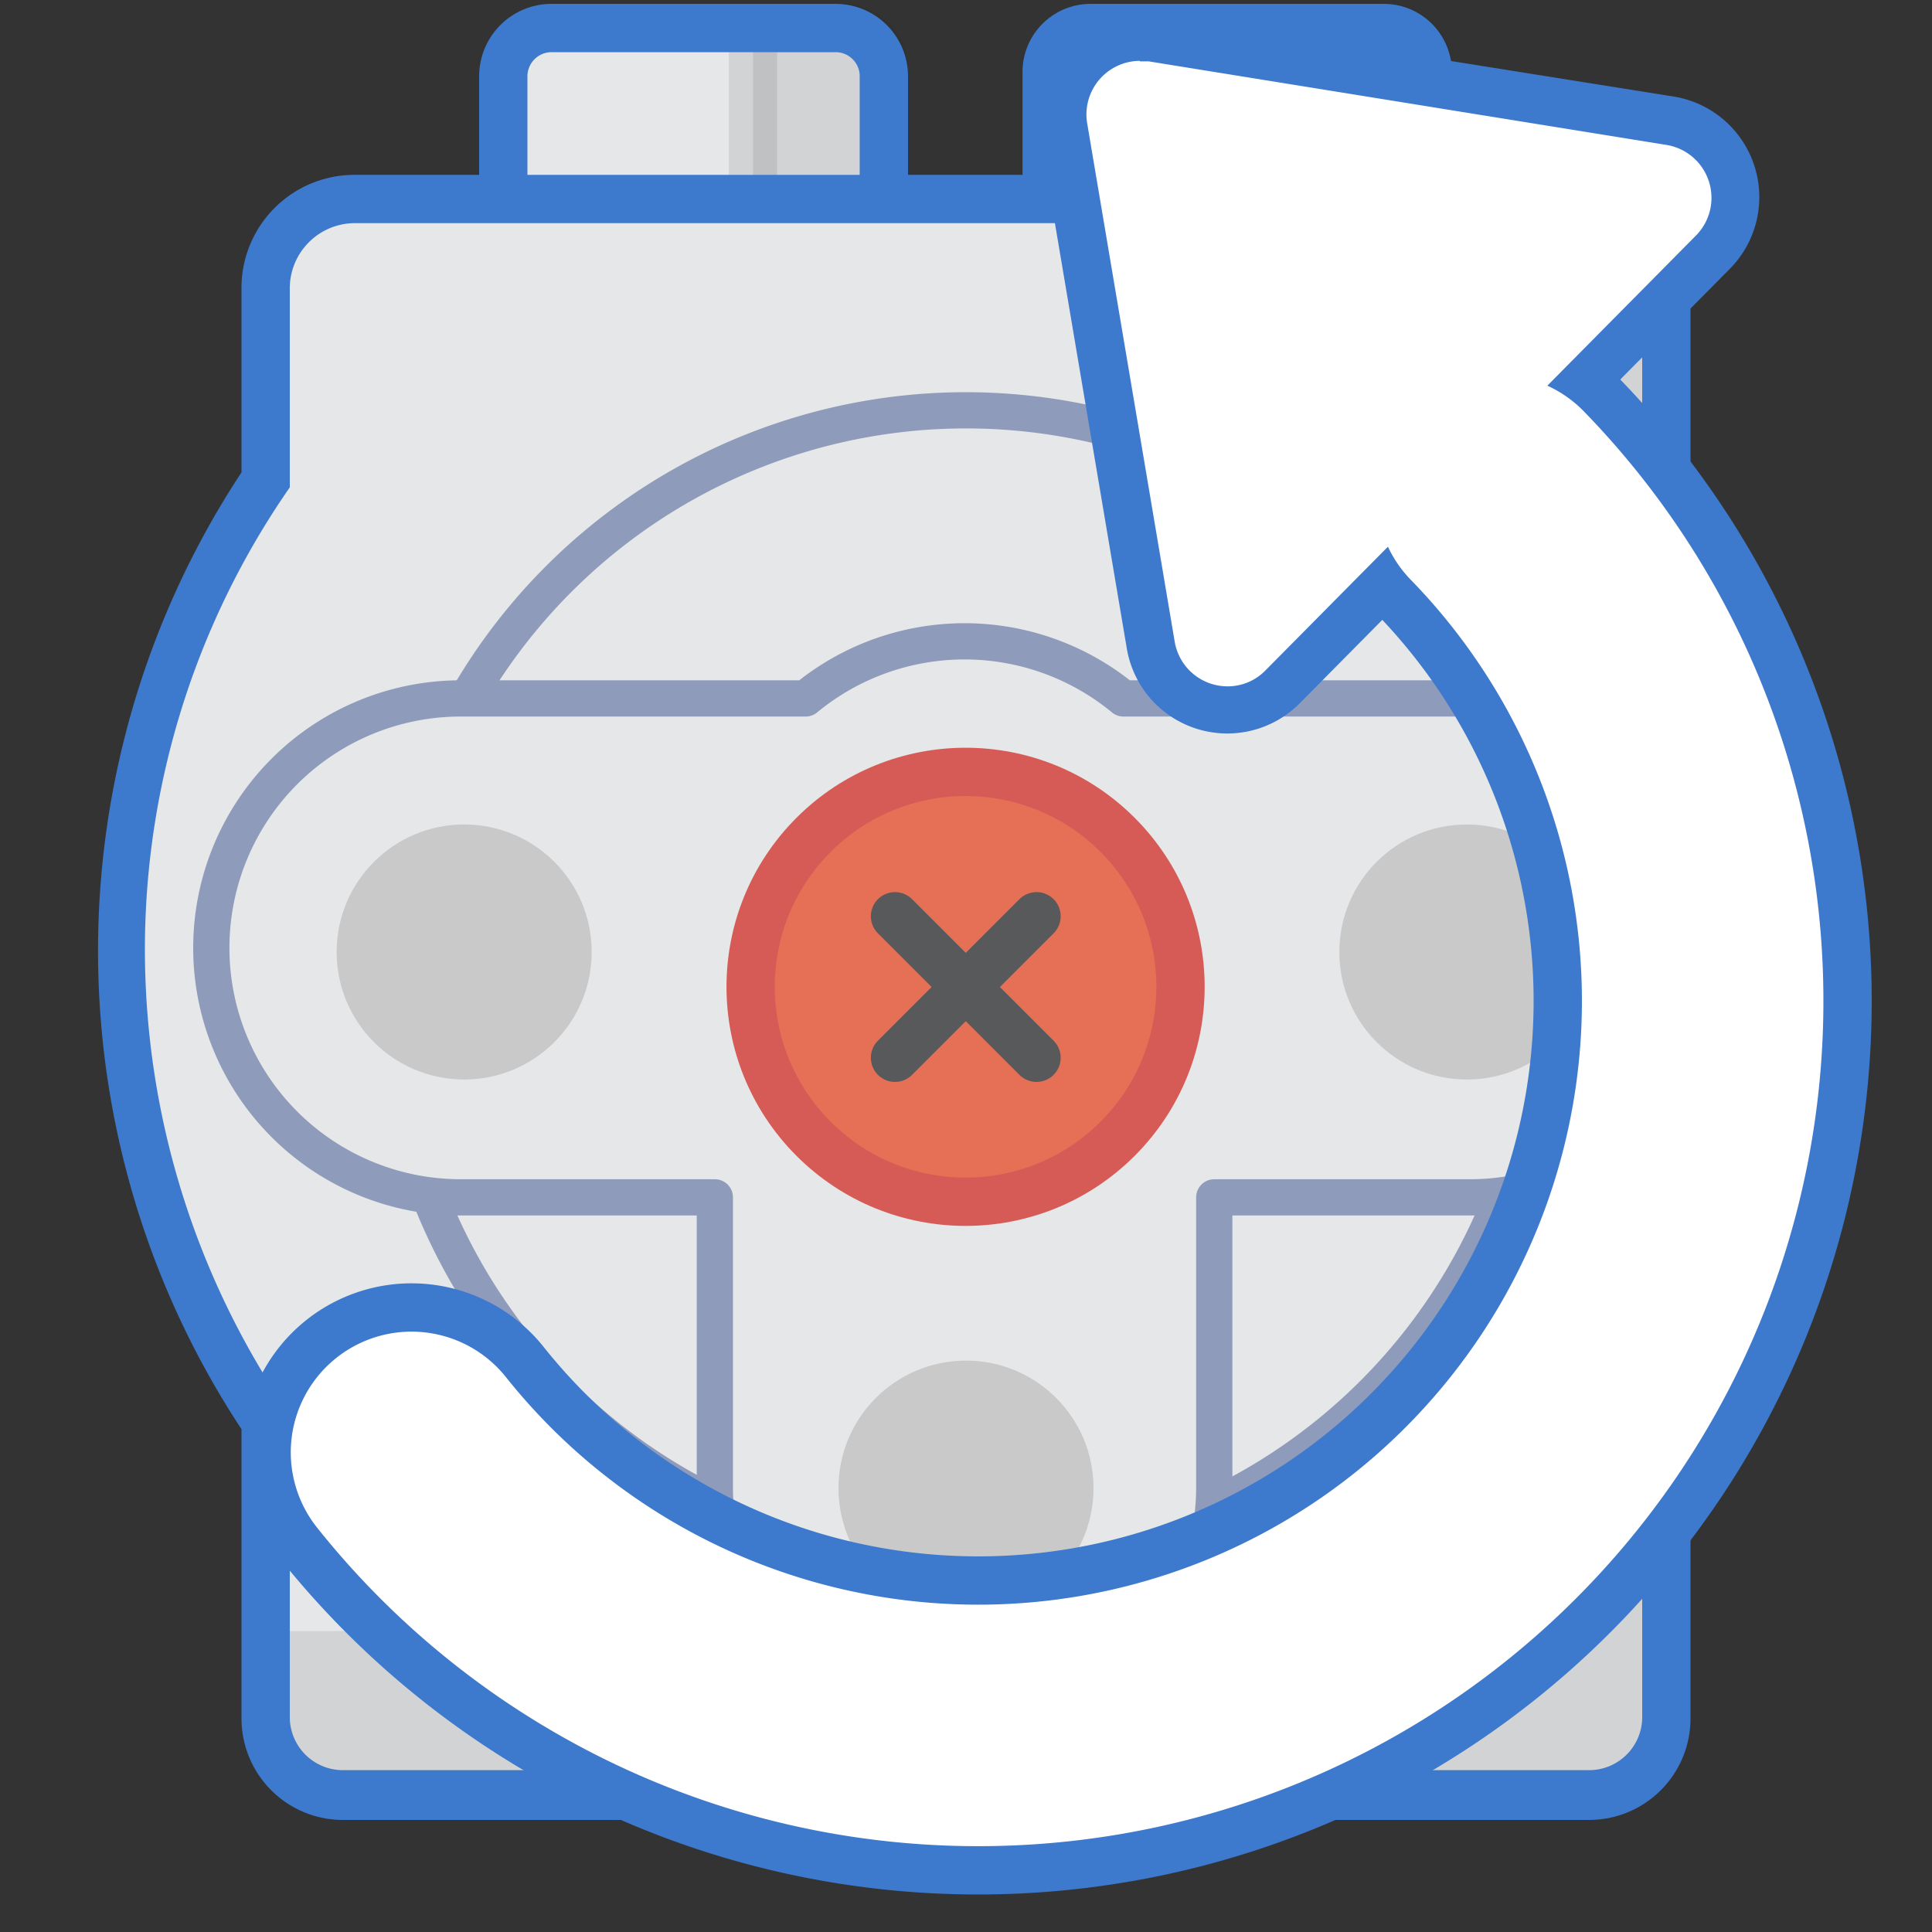
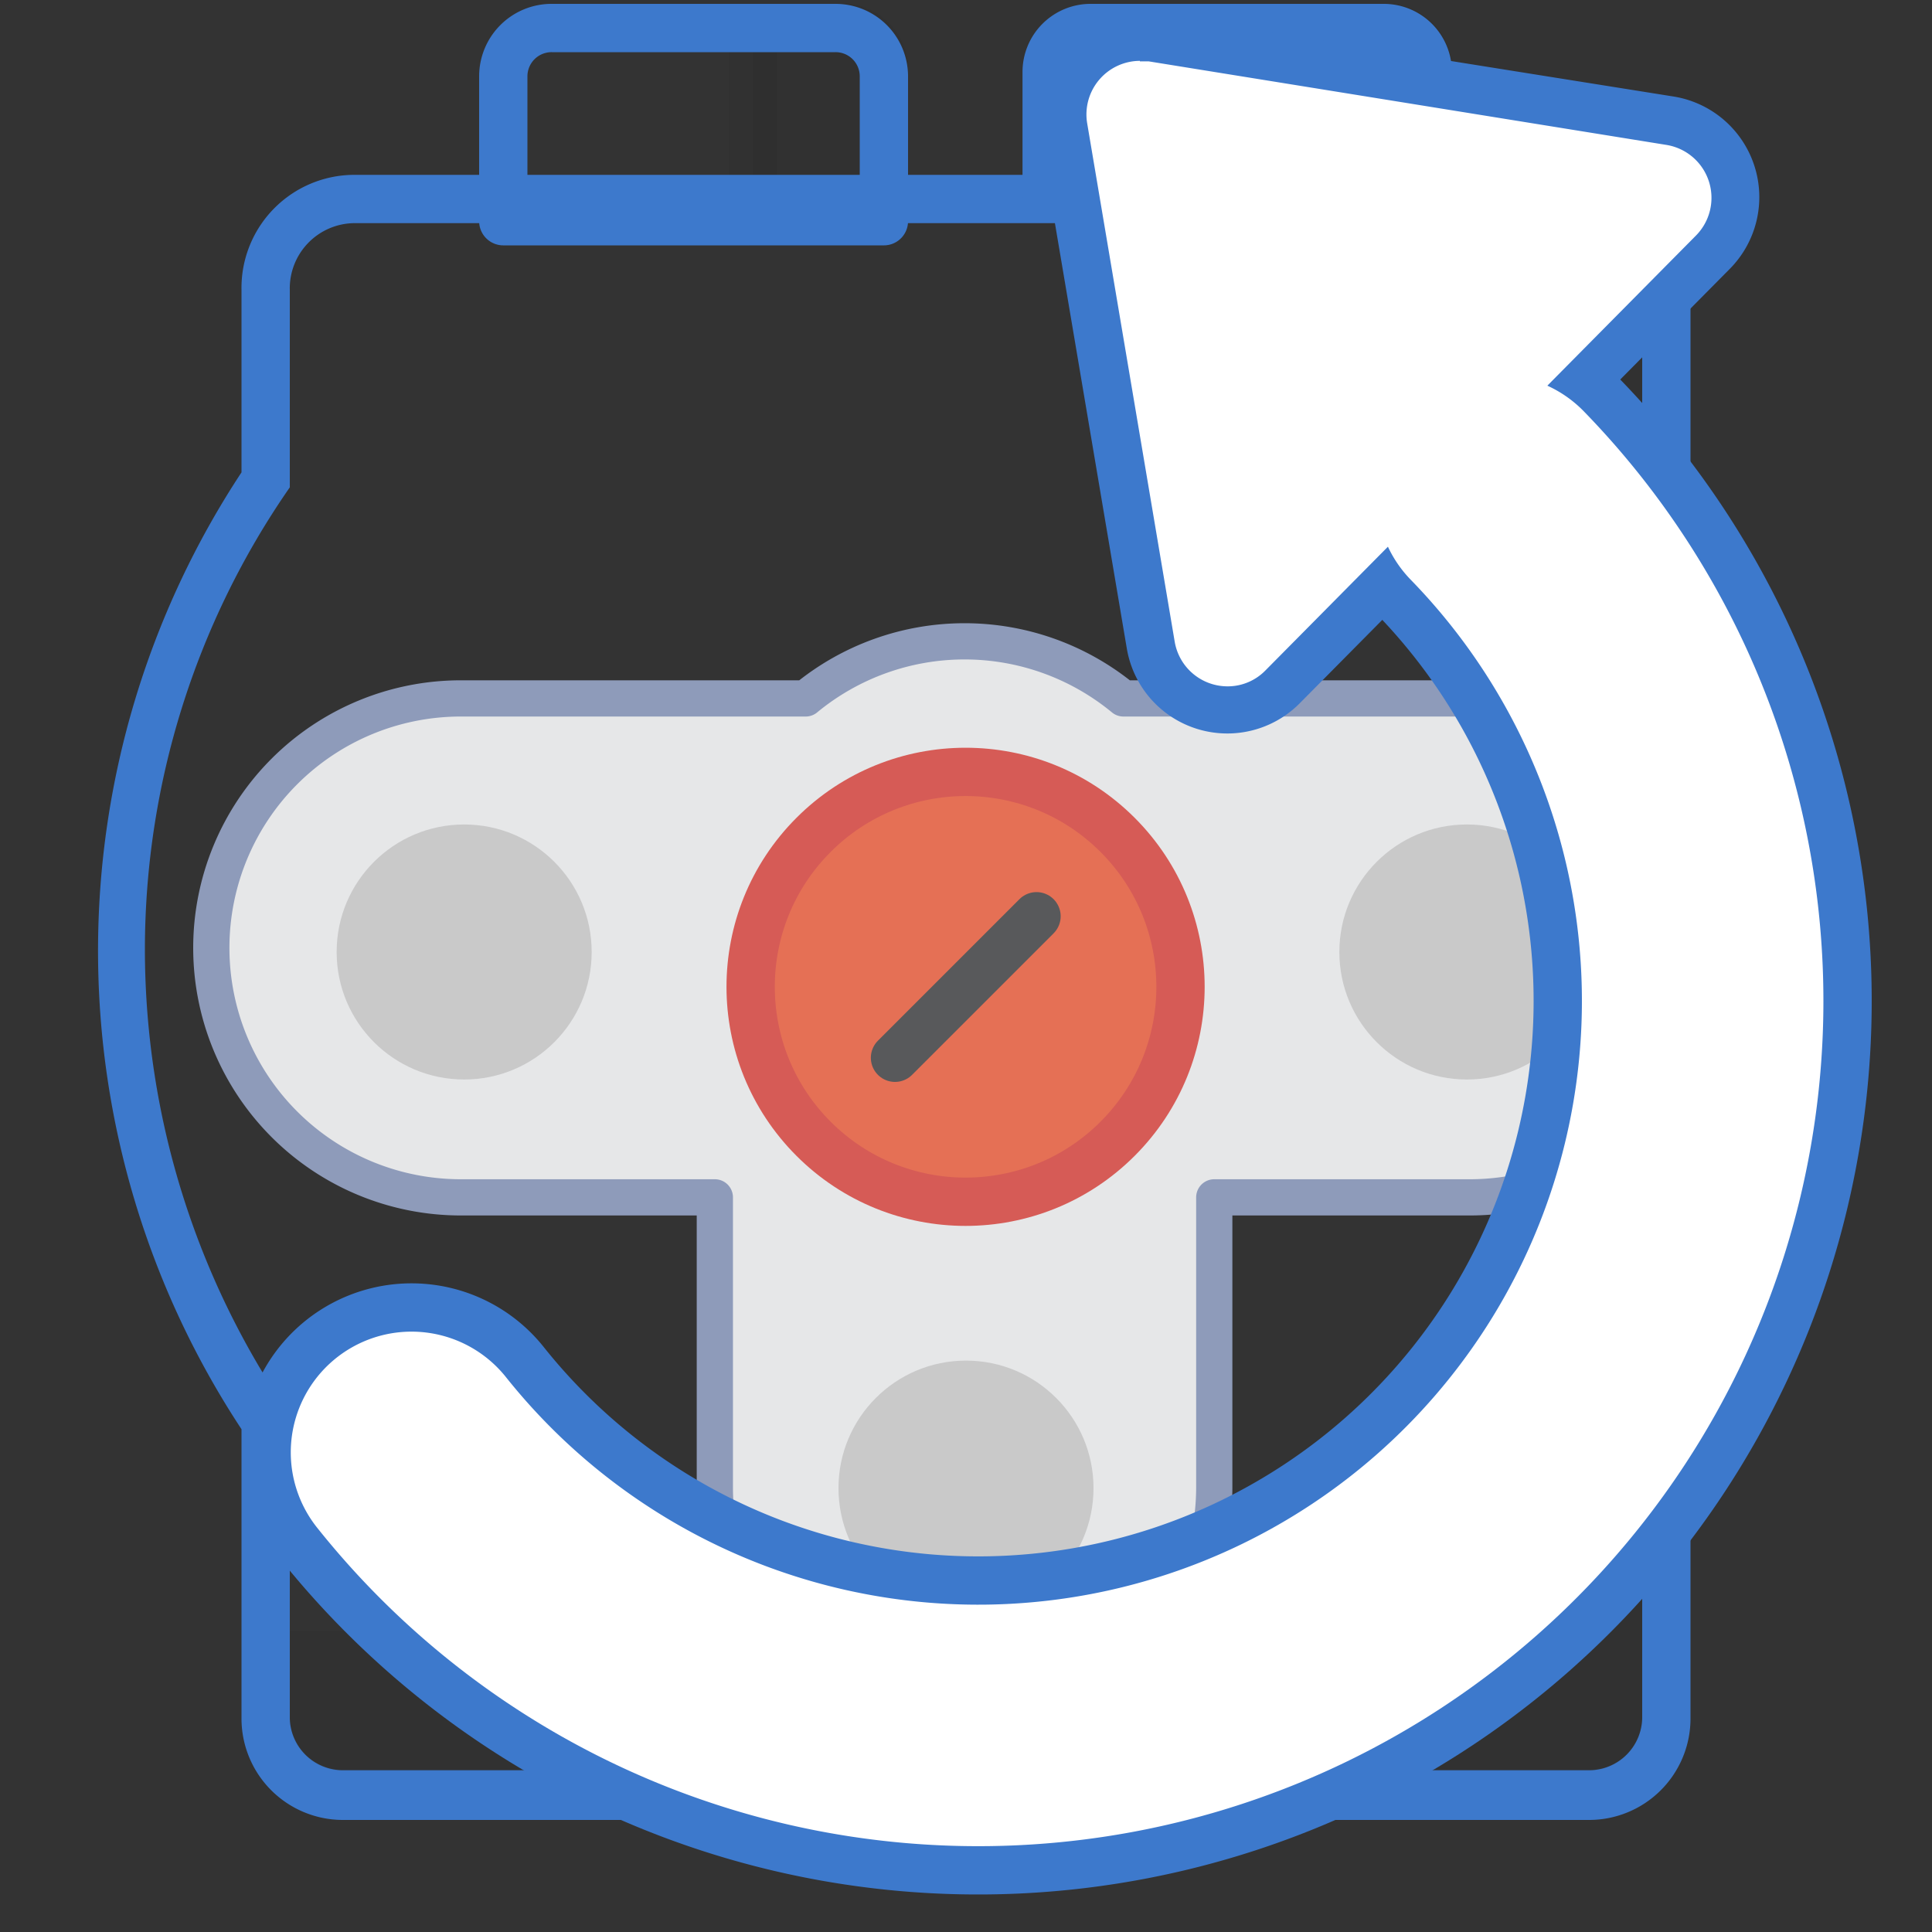
<svg xmlns="http://www.w3.org/2000/svg" id="Icon" viewBox="0 0 40 40">
  <rect x="0" y="0" width="40" height="40" fill="#333333" stroke="none" />
  <title>wedo_motorclockwise</title>
-   <path d="M11.43,0.58h5.87a1,1,0,0,1,1,1v3a0,0,0,0,1,0,0H10.42a0,0,0,0,1,0,0v-3A1,1,0,0,1,11.43.58Z" fill="#e6e7e8" />
  <path d="M15.59,0.58v4H18.3V1.34a0.88,0.88,0,0,0-1-.76H15.59Z" fill="#231f20" stroke="#231f20" stroke-linecap="round" stroke-linejoin="round" opacity="0.1" />
  <path d="M11.43,0.58h5.87a1,1,0,0,1,1,1v3a0,0,0,0,1,0,0H10.42a0,0,0,0,1,0,0v-3A1,1,0,0,1,11.43.58Z" fill="none" stroke="#3d79cc" stroke-linecap="round" stroke-linejoin="round" />
  <path d="M29.56,3.62H21.67v-2a1,1,0,0,1,1-1h5.87a1,1,0,0,1,1,1v2Z" fill="#e6e7e8" />
  <path d="M26.85,0.58v4h2.71V1.34a0.88,0.88,0,0,0-1-.76H26.85Z" fill="#231f20" stroke="#231f20" stroke-linecap="round" stroke-linejoin="round" opacity="0.1" />
-   <path d="M7.09,37.15a1.59,1.59,0,0,1-1.59-1.59V29.44a17.46,17.46,0,0,1,0-19.51V6A1.84,1.84,0,0,1,7.33,4.12h25.3A1.84,1.84,0,0,1,34.48,6V9.91a17.46,17.46,0,0,1,0,19.55v6.1a1.59,1.59,0,0,1-1.59,1.59H7.09Z" fill="#e6e7e8" />
  <path d="M32.64,4.62A1.34,1.34,0,0,1,34,6v4.1A17,17,0,0,1,34,29.3v6.26a1.1,1.1,0,0,1-1.09,1.09H7.09A1.1,1.1,0,0,1,6,35.56V29.29a17,17,0,0,1-3-9.61,16.78,16.78,0,0,1,3-9.59V6A1.35,1.35,0,0,1,7.33,4.62h25.3m0-1H7.33A2.34,2.34,0,0,0,5,6V9.78A18,18,0,0,0,5,29.59v6a2.1,2.1,0,0,0,2.09,2.09h25.8A2.1,2.1,0,0,0,35,35.56v-6A18,18,0,0,0,35,9.75V6a2.34,2.34,0,0,0-2.34-2.34h0Z" fill="#3d79cc" />
  <g opacity="0.1">
    <path d="M37,19.68a16.88,16.88,0,0,1-3,9.62v6.26a1.11,1.11,0,0,1-1.1,1.1H7.08A1.1,1.1,0,0,1,6,35.56V33.77H30a1.11,1.11,0,0,0,1.1-1.1V26.41a17,17,0,0,0,0-19.24V4.62h1.55A1.34,1.34,0,0,1,34,6v4.09A16.88,16.88,0,0,1,37,19.68Z" fill="#231f20" />
  </g>
  <path d="M22.59,0.58h6.06a0.91,0.91,0,0,1,.91.91V4a0,0,0,0,1,0,0H21.67a0,0,0,0,1,0,0V1.49A0.91,0.91,0,0,1,22.59.58Z" fill="none" stroke="#3d79cc" stroke-linecap="round" stroke-linejoin="round" />
-   <path d="M20,32.35A11.93,11.93,0,1,1,31.93,20.42,11.94,11.94,0,0,1,20,32.35Z" fill="#e6e7e8" />
-   <path d="M20,8.87A11.55,11.55,0,1,1,8.45,20.42,11.55,11.55,0,0,1,20,8.87m0-.75a12.3,12.3,0,1,0,12.3,12.3A12.31,12.31,0,0,0,20,8.12h0Z" fill="#8e9bba" />
  <path d="M35.58,19.63a5.15,5.15,0,0,1-5.18,5.16H25.14v6a5.17,5.17,0,0,1-10.34,0v-6H9.54a5.16,5.16,0,1,1,0-10.33h7.14a5.17,5.17,0,0,1,6.58,0H30.4A5.17,5.17,0,0,1,35.58,19.63Z" fill="#e6e7e8" stroke="#8e9bba" stroke-linecap="round" stroke-linejoin="round" stroke-width="0.75" />
  <circle cx="9.61" cy="19.71" r="2.64" fill="#231f20" opacity="0.15" />
  <circle cx="30.37" cy="19.71" r="2.64" fill="#231f20" opacity="0.15" />
  <circle cx="20" cy="30.81" r="2.64" fill="#231f20" opacity="0.15" />
  <circle cx="19.99" cy="20.43" r="4.45" transform="translate(-8.59 20.12) rotate(-45)" fill="#e57055" stroke="#d65b56" stroke-linecap="round" stroke-linejoin="round" />
  <line x1="18.53" y1="21.9" x2="21.46" y2="18.97" fill="#e57055" stroke="#58595b" stroke-linecap="round" stroke-linejoin="round" />
-   <line x1="18.53" y1="18.97" x2="21.46" y2="21.9" fill="#e57055" stroke="#58595b" stroke-linecap="round" stroke-linejoin="round" />
  <path d="M31,10.26A15,15,0,1,1,8.52,30.07" fill="none" stroke="#3d79cc" stroke-linecap="round" stroke-linejoin="round" stroke-width="7" />
  <path d="M25.42,14.7a1.61,1.61,0,0,1-1.6-1.34L22,2.65A1.61,1.61,0,0,1,23.6.77l0.26,0L34.58,2.5a1.61,1.61,0,0,1,.89,2.73l-8.91,9a1.6,1.6,0,0,1-1.14.48h0Z" fill="#fff" />
  <path d="M23.6,1.27h0.18L34.5,3a1.11,1.11,0,0,1,.61,1.88l-8.91,9a1.09,1.09,0,0,1-.78.33,1.11,1.11,0,0,1-1.1-.93L22.51,2.56a1.11,1.11,0,0,1,1.09-1.3m0-1a2.11,2.11,0,0,0-2.08,2.46l1.81,10.71a2.11,2.11,0,0,0,3.58,1.13l8.91-9A2.11,2.11,0,0,0,34.66,2L23.94,0.29l-0.34,0h0Z" fill="#3d79cc" />
  <path d="M31,10.26A15,15,0,1,1,8.52,30.07" fill="none" stroke="#fff" stroke-linecap="round" stroke-linejoin="round" stroke-width="5" />
</svg>